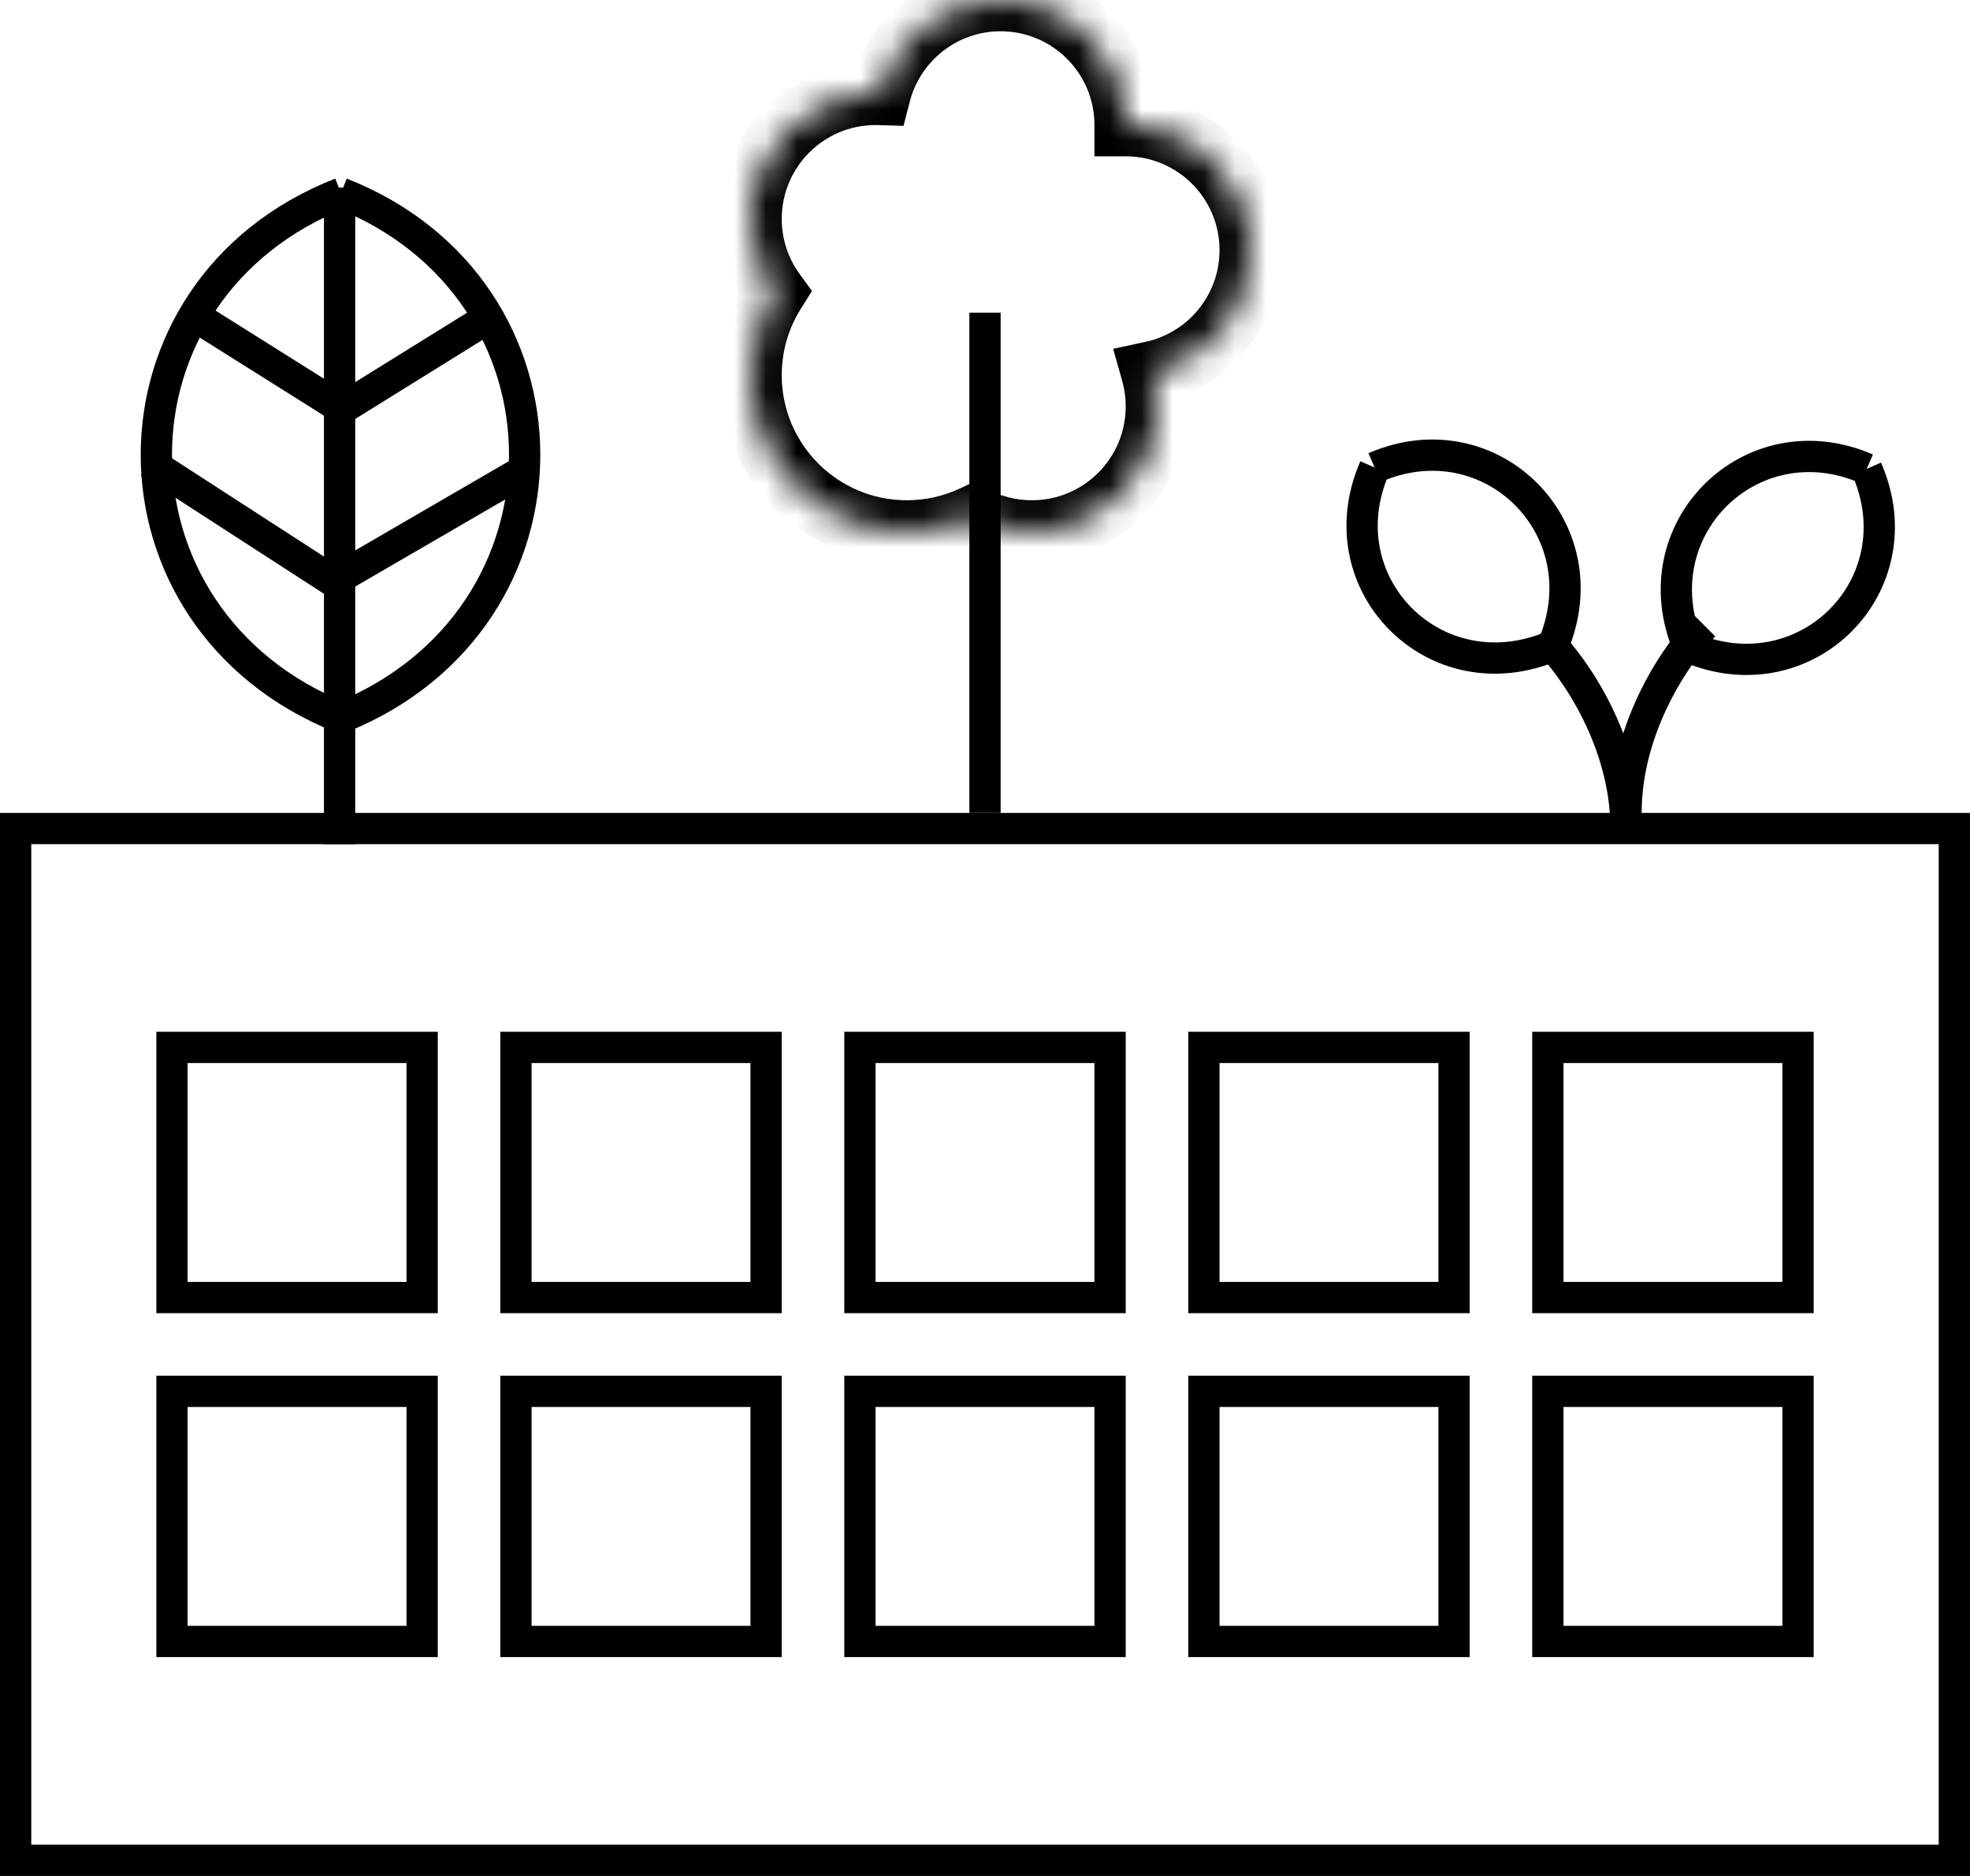
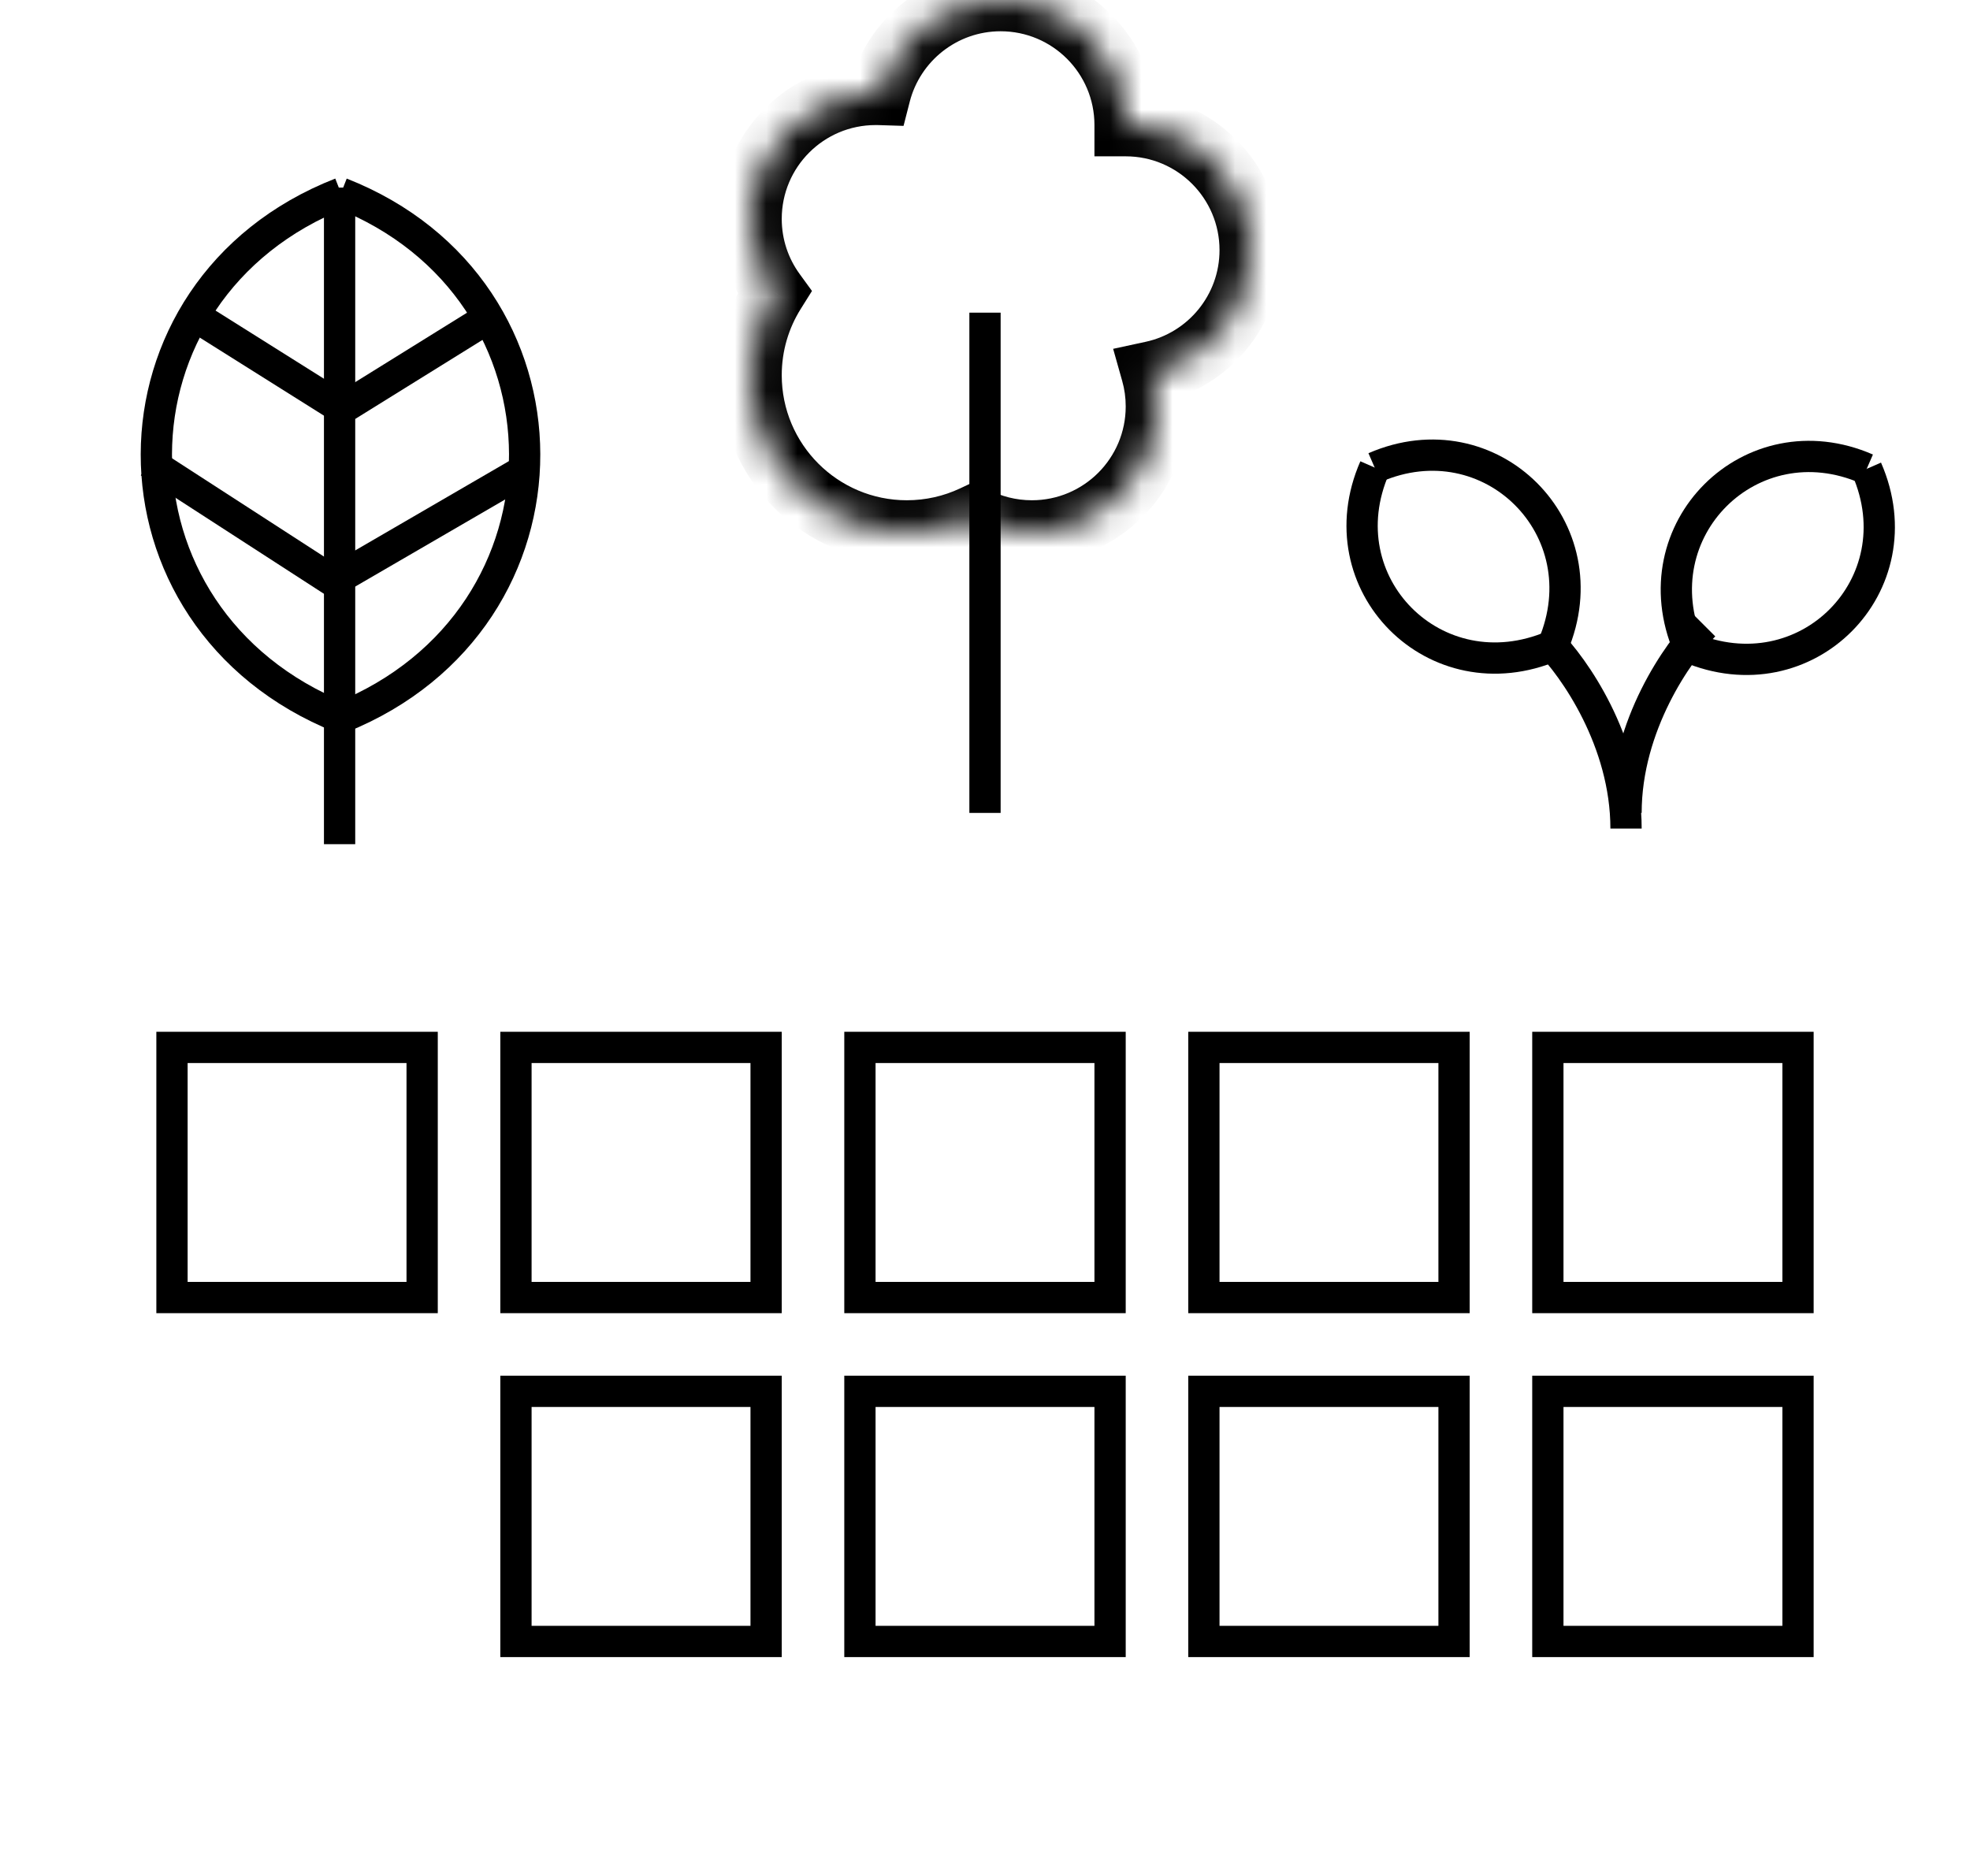
<svg xmlns="http://www.w3.org/2000/svg" width="63" height="60" viewBox="0 0 63 60" fill="none">
-   <rect x="0.5" y="26.5" width="62" height="33" stroke="black" />
  <rect x="5.5" y="33.5" width="8" height="8" stroke="black" />
  <rect x="16.5" y="33.5" width="8" height="8" stroke="black" />
-   <rect x="5.5" y="44.5" width="8" height="8" stroke="black" />
  <rect x="16.5" y="44.5" width="8" height="8" stroke="black" />
  <rect x="27.5" y="33.5" width="8" height="8" stroke="black" />
  <rect x="38.5" y="33.5" width="8" height="8" stroke="black" />
  <rect x="27.5" y="44.5" width="8" height="8" stroke="black" />
  <rect x="38.5" y="44.5" width="8" height="8" stroke="black" />
  <rect x="49.5" y="33.5" width="8" height="8" stroke="black" />
  <rect x="49.5" y="44.5" width="8" height="8" stroke="black" />
  <path d="M10.904 6.177C3.058 9.246 3.006 19.784 10.904 22.953" stroke="black" />
  <path d="M10.905 6.177C18.71 9.246 18.762 19.784 10.905 22.953" stroke="black" />
  <path d="M10.86 6L10.86 27" stroke="black" />
  <line x1="10.957" y1="18.783" x2="4.775" y2="14.783" stroke="black" />
  <path d="M11.047 18.364L16.682 15.09" stroke="black" />
  <path d="M10.988 13.099L6.107 10.03" stroke="black" />
  <path d="M10.896 13.099L15.592 10.182" stroke="black" />
  <path d="M43.962 14.954C42.339 18.663 45.901 22.261 49.662 20.654" stroke="black" />
  <path d="M43.962 14.954C47.657 13.345 51.255 16.907 49.662 20.654" stroke="black" />
  <path d="M59.696 14.996C61.319 18.704 57.757 22.303 53.996 20.696" stroke="black" />
  <path d="M59.696 14.996C56.001 13.386 52.403 16.949 53.996 20.696" stroke="black" />
  <path d="M49.5 20.5C50.333 21.333 52 23.7 52 26.5" stroke="black" />
  <path d="M54.5 20C53.667 20.833 52 23.2 52 26" stroke="black" />
  <line x1="31.5" y1="26" x2="31.5" y2="10" stroke="black" />
  <mask id="path-26-inside-1_466_253" fill="white">
    <path fill-rule="evenodd" clip-rule="evenodd" d="M40 8C40 5.791 38.209 4 36 4C36 1.791 34.209 0 32 0C30.136 0 28.569 1.276 28.125 3.002C28.084 3.001 28.042 3 28 3C25.791 3 24 4.791 24 7C24 7.877 24.282 8.688 24.761 9.347C24.279 10.116 24 11.026 24 12C24 14.761 26.239 17 29 17C29.757 17 30.475 16.832 31.118 16.53C31.679 16.83 32.32 17 33 17C35.209 17 37 15.209 37 13C37 12.622 36.948 12.256 36.85 11.91C38.651 11.52 40 9.918 40 8Z" />
  </mask>
  <path d="M36 4H35V5H36V4ZM28.125 3.002L28.095 4.001L28.895 4.026L29.094 3.251L28.125 3.002ZM24.761 9.347L25.608 9.879L25.967 9.306L25.57 8.76L24.761 9.347ZM31.118 16.53L31.589 15.649L31.148 15.412L30.694 15.625L31.118 16.53ZM36.85 11.91L36.638 10.932L35.598 11.157L35.887 12.182L36.85 11.91ZM36 5C37.657 5 39 6.343 39 8H41C41 5.239 38.761 3 36 3V5ZM32 1C33.657 1 35 2.343 35 4H37C37 1.239 34.761 -1 32 -1V1ZM29.094 3.251C29.427 1.956 30.603 1 32 1V-1C29.668 -1 27.711 0.596 27.157 2.753L29.094 3.251ZM28 4C28.032 4 28.063 4 28.095 4.001L28.156 2.002C28.104 2.001 28.052 2 28 2V4ZM25 7C25 5.343 26.343 4 28 4V2C25.239 2 23 4.239 23 7H25ZM25.57 8.76C25.211 8.266 25 7.659 25 7H23C23 8.095 23.353 9.111 23.952 9.935L25.57 8.76ZM25 12C25 11.219 25.223 10.493 25.608 9.879L23.914 8.816C23.335 9.74 23 10.832 23 12H25ZM29 16C26.791 16 25 14.209 25 12H23C23 15.314 25.686 18 29 18V16ZM30.694 15.625C30.181 15.865 29.608 16 29 16V18C29.907 18 30.769 17.798 31.542 17.436L30.694 15.625ZM33 16C32.488 16 32.009 15.873 31.589 15.649L30.647 17.413C31.349 17.788 32.151 18 33 18V16ZM36 13C36 14.657 34.657 16 33 16V18C35.761 18 38 15.761 38 13H36ZM35.887 12.182C35.961 12.441 36 12.715 36 13H38C38 12.529 37.935 12.072 37.812 11.638L35.887 12.182ZM39 8C39 9.437 37.989 10.64 36.638 10.932L37.061 12.887C39.312 12.4 41 10.398 41 8H39Z" fill="black" mask="url(#path-26-inside-1_466_253)" />
</svg>